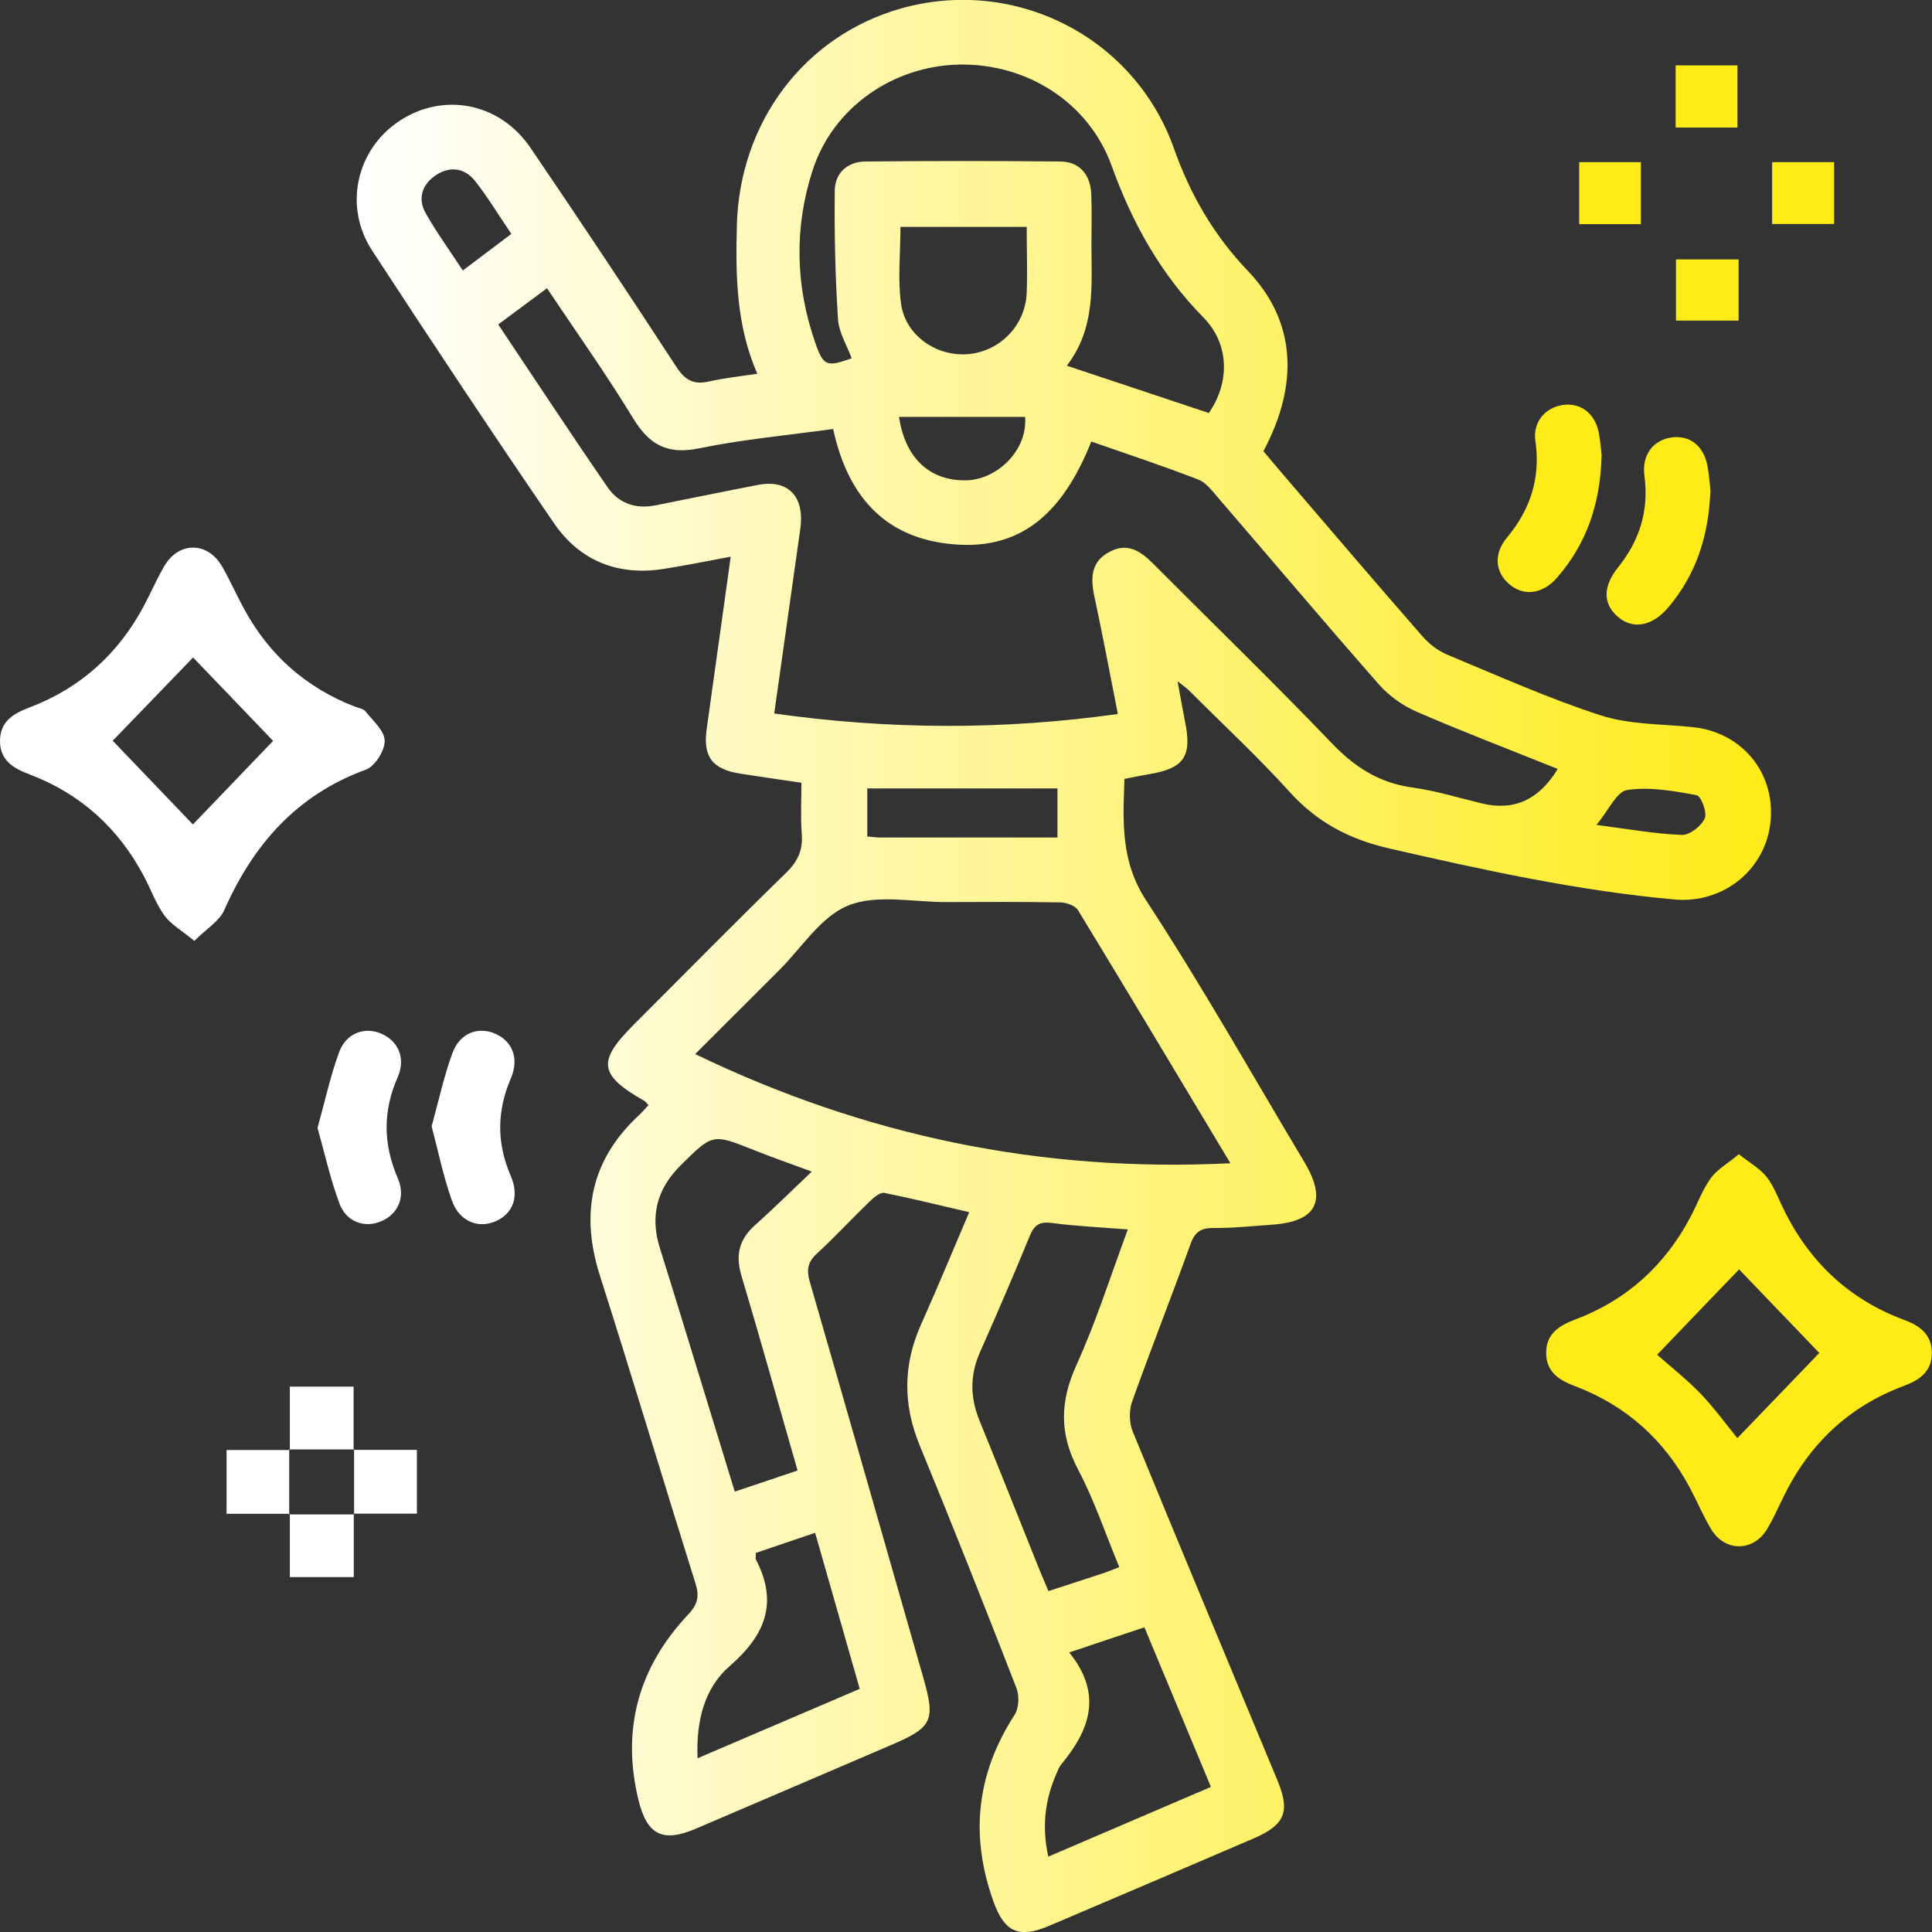
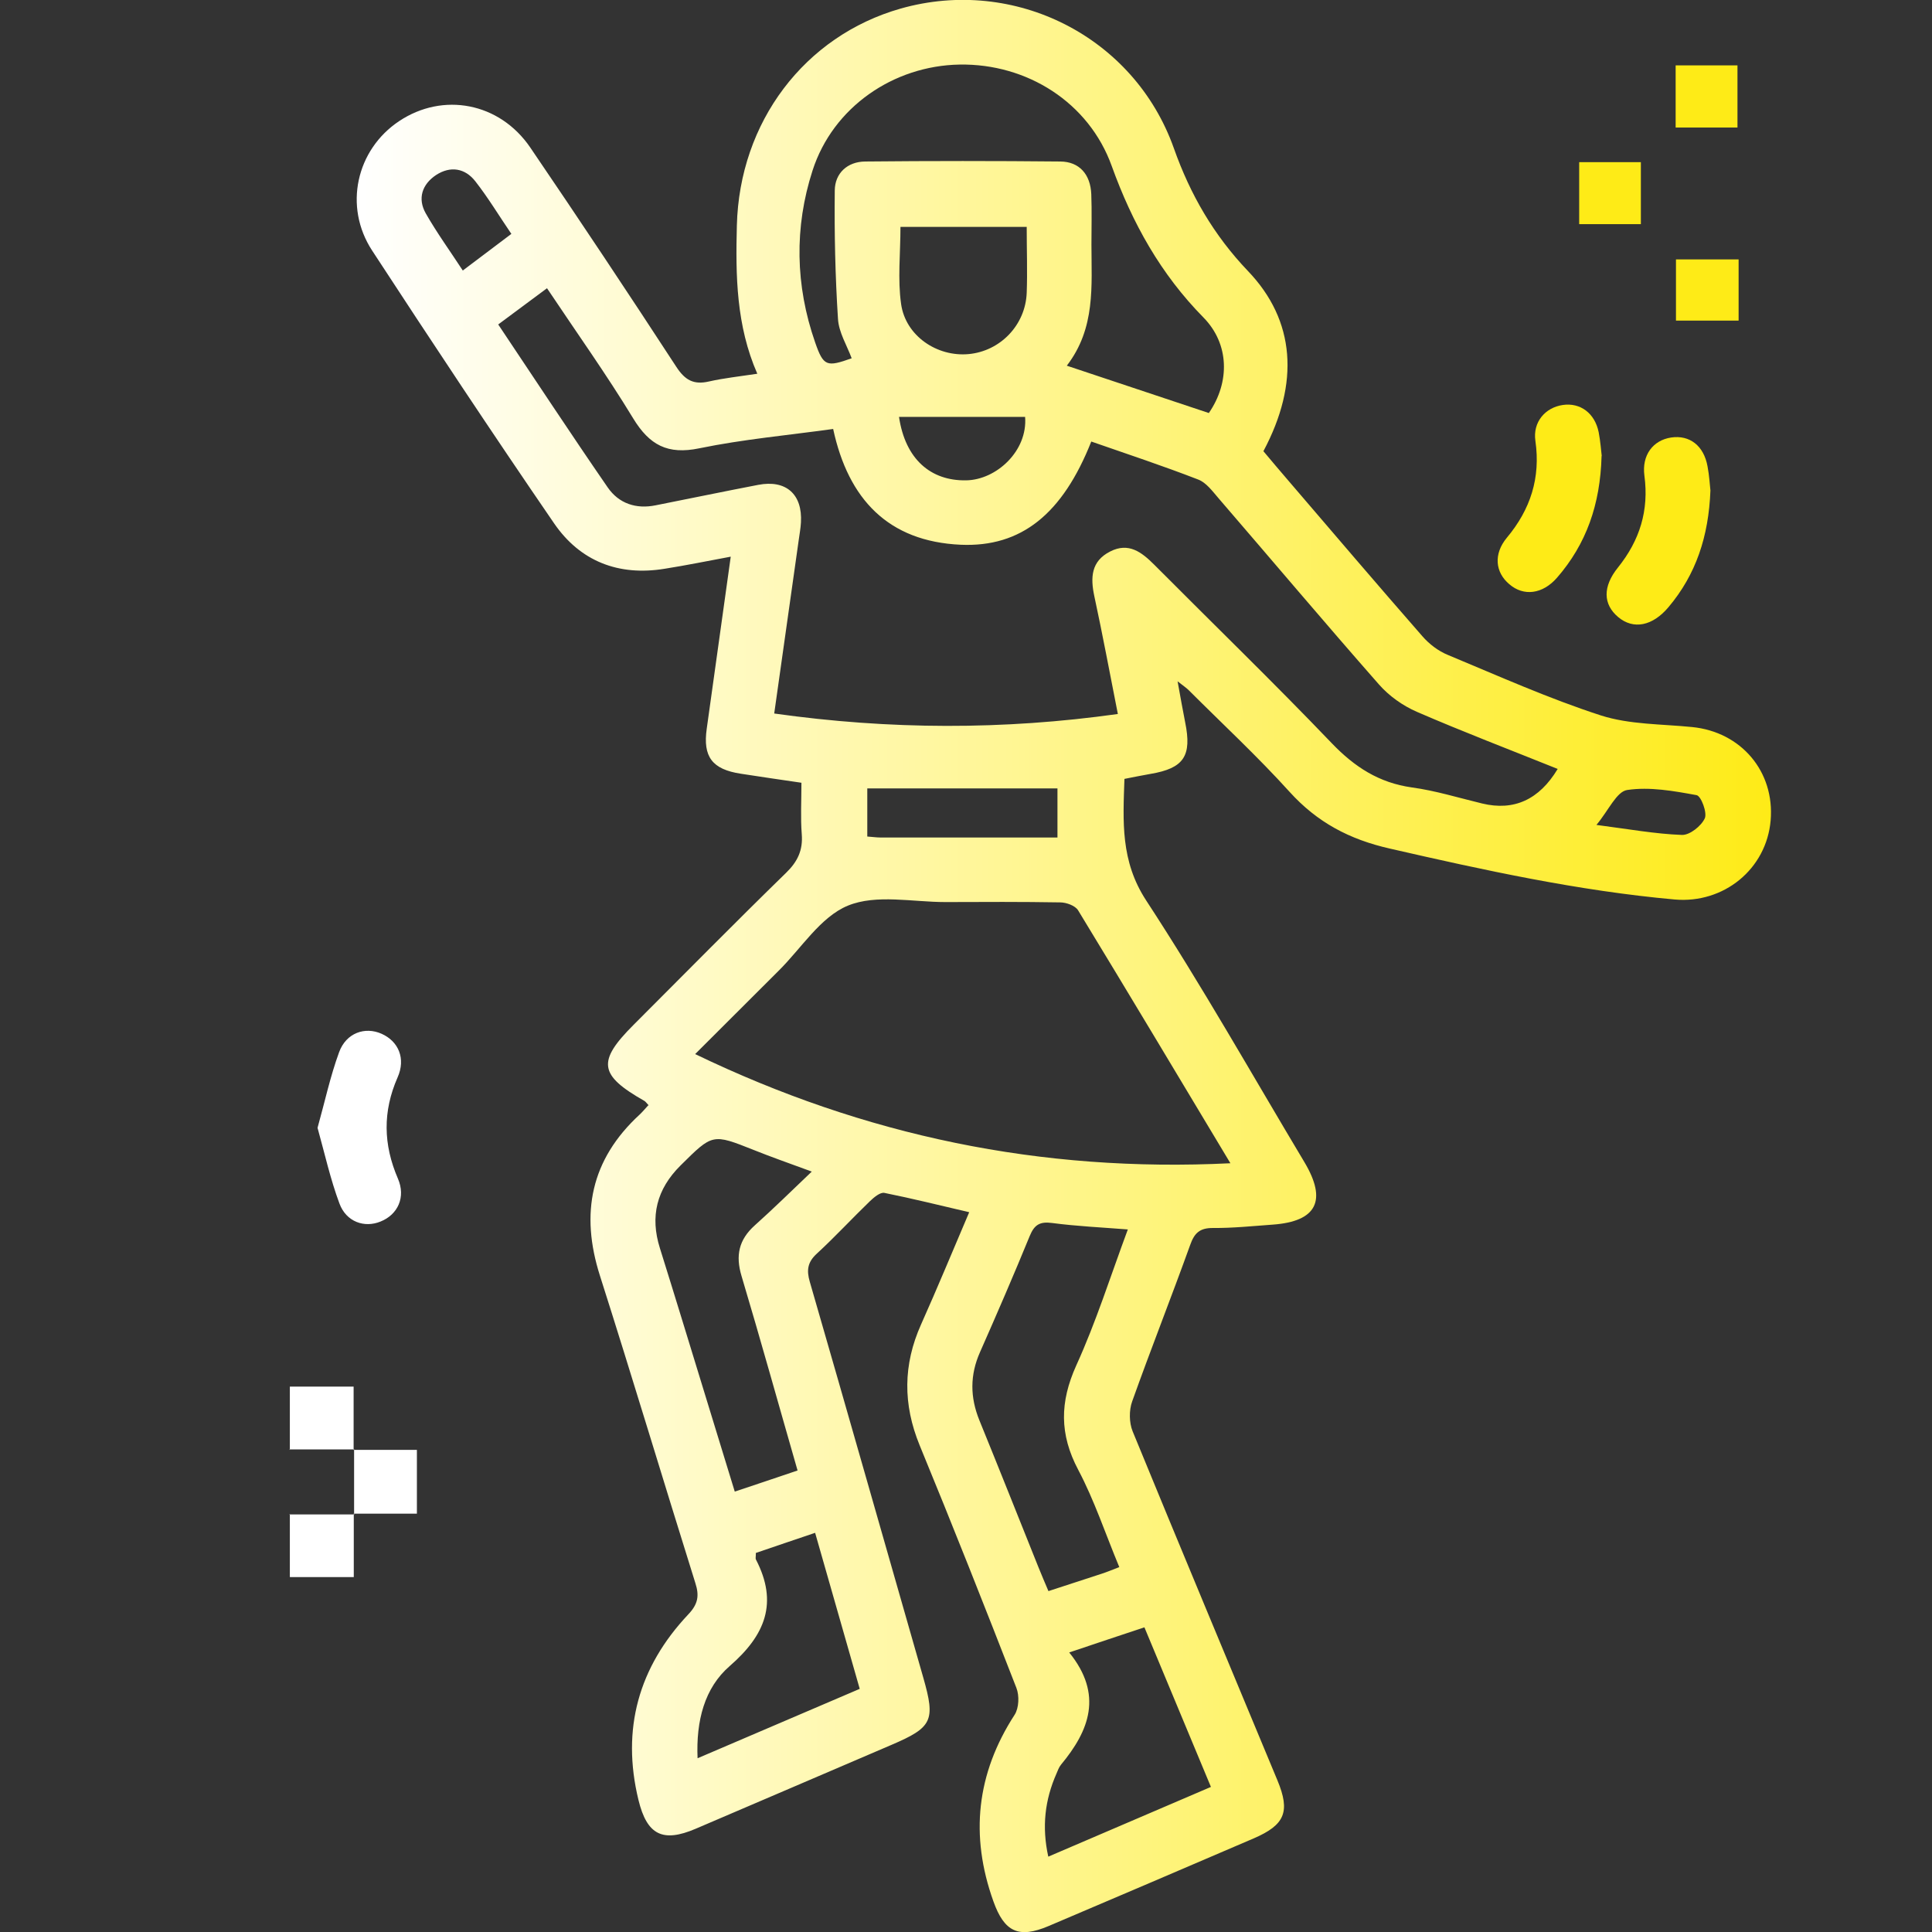
<svg xmlns="http://www.w3.org/2000/svg" id="Ebene_1" viewBox="0 0 119.98 120">
  <rect x="0" y="0" width="119.98" height="120" fill="#333333" stroke="none" />
  <defs>
    <style>
      .cls-1 {
        fill: url(#Unbenannter_Verlauf_8);
      }

      .cls-2 {
        fill: #fff;
      }

      .cls-3 {
        fill: #feeb17;
      }
    </style>
    <linearGradient id="Unbenannter_Verlauf_8" data-name="Unbenannter Verlauf 8" x1="22.18" y1="60" x2="110" y2="60" gradientUnits="userSpaceOnUse">
      <stop offset="0" stop-color="#fff" />
      <stop offset="1" stop-color="#feeb17" />
    </linearGradient>
  </defs>
  <path class="cls-1" d="M40.29,68.65c-.15-.16-.2-.24-.27-.28-2.83-1.61-2.95-2.45-.67-4.73,3.15-3.15,6.28-6.33,9.47-9.44.72-.7,1.05-1.41.97-2.4-.08-1.03-.02-2.07-.02-3.19-1.31-.19-2.53-.37-3.76-.56-1.78-.27-2.37-1.05-2.12-2.8.49-3.5.98-7,1.49-10.68-1.45.27-2.77.54-4.1.75-2.86.47-5.25-.46-6.87-2.82-3.84-5.6-7.59-11.26-11.3-16.94-1.79-2.74-.98-6.27,1.68-8.04,2.72-1.81,6.23-1.16,8.14,1.64,3.07,4.51,6.09,9.05,9.07,13.62.54.83,1.08,1.13,2.03.91.93-.21,1.88-.31,3-.48-1.31-2.99-1.35-6.09-1.27-9.2.16-6.43,4.2-11.78,10.18-13.48,7.07-2,14.5,1.74,16.96,8.68,1.02,2.88,2.48,5.4,4.6,7.62,2.94,3.07,3.22,6.95.96,11.19.5.59,1.02,1.22,1.56,1.84,2.77,3.23,5.52,6.46,8.32,9.66.42.48.98.91,1.57,1.15,3.15,1.31,6.27,2.71,9.51,3.76,1.78.57,3.76.53,5.66.72,3.05.3,5.14,2.77,4.88,5.8-.26,3.02-2.91,5.18-5.96,4.91-5.99-.54-11.83-1.82-17.68-3.16-2.52-.57-4.52-1.63-6.24-3.53-1.98-2.19-4.16-4.21-6.25-6.3-.14-.14-.3-.25-.7-.56.19,1.04.32,1.79.47,2.54.43,2.1-.08,2.86-2.15,3.21-.52.09-1.05.2-1.62.31-.09,2.65-.25,5.1,1.35,7.55,3.46,5.29,6.57,10.81,9.82,16.24,1.43,2.39.78,3.69-1.95,3.89-1.25.09-2.49.22-3.74.21-.81,0-1.14.32-1.4,1.06-1.17,3.25-2.44,6.46-3.6,9.71-.2.55-.19,1.32.03,1.86,2.97,7.24,5.99,14.45,8.99,21.67.81,1.95.47,2.77-1.48,3.61-4.24,1.82-8.49,3.64-12.73,5.44-1.86.79-2.75.37-3.43-1.54-1.46-4.08-1.05-7.92,1.32-11.58.27-.42.3-1.19.11-1.67-1.96-5.04-3.95-10.07-6.01-15.07-1.04-2.54-1.03-5,.09-7.5,1.02-2.28,1.97-4.58,2.99-6.97-1.8-.42-3.53-.85-5.27-1.2-.26-.05-.65.28-.9.52-1.11,1.07-2.16,2.21-3.29,3.25-.58.53-.65,1.03-.44,1.75,2.37,8.19,4.7,16.39,7.05,24.59.76,2.66.57,3.08-1.98,4.17-4.05,1.73-8.1,3.48-12.16,5.21-2.04.87-3.02.39-3.55-1.79-1.07-4.4.01-8.25,3.09-11.52.61-.64.7-1.16.44-1.96-1.99-6.35-3.9-12.73-5.92-19.07-1.24-3.88-.57-7.22,2.46-10.01.18-.17.34-.36.54-.58ZM96.73,47.75c-2.96-1.19-5.87-2.3-8.73-3.54-.88-.38-1.74-.99-2.37-1.71-3.36-3.82-6.63-7.7-9.95-11.55-.38-.44-.77-.98-1.27-1.17-2.19-.85-4.43-1.59-6.64-2.36-1.78,4.49-4.34,6.57-8.1,6.41-4.51-.2-6.99-2.83-7.93-7.19-2.81.39-5.59.64-8.31,1.2-1.97.41-3.1-.2-4.11-1.86-1.66-2.73-3.52-5.34-5.35-8.08-1.05.78-2.01,1.49-3.03,2.25,2.29,3.42,4.51,6.8,6.8,10.12.69,1,1.76,1.36,2.98,1.11,2.12-.42,4.24-.86,6.37-1.27,1.72-.33,2.75.58,2.65,2.33-.02.37-.09.74-.14,1.11-.5,3.54-1,7.07-1.52,10.76,7.17,1.01,14.22,1.03,21.34.03-.51-2.58-.95-4.95-1.46-7.31-.25-1.17-.2-2.18.98-2.78,1.15-.59,1.96.04,2.74.82,3.67,3.69,7.42,7.32,11.02,11.08,1.42,1.48,2.93,2.46,4.97,2.75,1.48.2,2.92.65,4.38,1q2.96.71,4.68-2.14ZM76.41,72.24c-3.24-5.4-6.33-10.57-9.46-15.71-.18-.29-.73-.49-1.12-.49-2.37-.04-4.74-.03-7.12-.02-2.04,0-4.29-.5-6.05.22-1.71.7-2.9,2.66-4.32,4.06-1.69,1.69-3.38,3.38-5.17,5.16,10.54,5.08,21.46,7.36,33.23,6.78ZM75.07,25.65c1.32-1.91,1.28-4.29-.33-5.93-2.66-2.7-4.42-5.86-5.7-9.41-1.42-3.95-5.26-6.37-9.45-6.3-4.1.07-7.86,2.64-9.13,6.58-1.14,3.53-1.07,7.14.16,10.67.52,1.5.72,1.54,2.27.99-.3-.81-.8-1.61-.85-2.44-.17-2.65-.23-5.32-.2-7.98.01-1.07.78-1.79,1.89-1.8,4.04-.04,8.08-.04,12.12,0,1.18.01,1.87.8,1.92,2.03.04,1.04.01,2.08.01,3.12,0,2.57.27,5.19-1.53,7.53,3.04,1.01,5.94,1.98,8.82,2.94ZM69.51,97.32c-.87-2.09-1.55-4.15-2.55-6.04-1.17-2.21-1.15-4.21-.12-6.49,1.23-2.7,2.13-5.56,3.2-8.44-1.66-.13-3.19-.2-4.7-.4-.76-.1-1.1.1-1.39.8-.99,2.42-2.03,4.82-3.09,7.22-.63,1.42-.62,2.8-.04,4.23,1.24,3.04,2.45,6.09,3.67,9.13.2.49.4.97.62,1.48,1.18-.39,2.25-.73,3.31-1.08.31-.1.62-.23,1.09-.41ZM50.42,72.76c-1.44-.53-2.53-.91-3.6-1.34-2.59-1.03-2.56-1.02-4.56.96-1.48,1.47-1.9,3.16-1.28,5.13.49,1.55.96,3.1,1.44,4.65,1.06,3.45,2.12,6.9,3.21,10.47,1.34-.45,2.58-.86,3.9-1.31-1.18-4.1-2.29-8.1-3.48-12.08-.38-1.27-.17-2.25.82-3.14,1.14-1.02,2.24-2.1,3.55-3.35ZM66.4,102.62c2.12,2.62,1.25,4.85-.51,6.97-.13.16-.2.36-.28.55-.72,1.63-.92,3.3-.51,5.16,3.42-1.47,6.73-2.89,10.1-4.33-1.4-3.35-2.75-6.59-4.13-9.91-1.51.5-2.92.97-4.67,1.56ZM43.32,109.19c3.41-1.46,6.68-2.86,10.07-4.31-.93-3.26-1.84-6.43-2.77-9.69-1.34.45-2.53.86-3.68,1.25,0,.24-.03.34,0,.4,1.4,2.69.59,4.7-1.62,6.62-1.57,1.36-2.1,3.4-2,5.73ZM63.77,14.09h-7.85c0,1.66-.18,3.25.04,4.79.28,1.98,2.23,3.29,4.19,3.11,1.96-.18,3.53-1.79,3.61-3.8.05-1.33,0-2.66,0-4.09ZM65.67,52.01v-3.05h-11.81v2.99c.32.02.56.06.8.06,3.65,0,7.29,0,11.01,0ZM55.83,25.89c.39,2.63,1.97,3.98,4.17,3.94,1.88-.03,3.83-1.83,3.66-3.94h-7.84ZM31.76,14.53c-.79-1.16-1.45-2.26-2.24-3.27-.64-.82-1.55-.97-2.44-.39-.87.58-1.16,1.46-.64,2.38.69,1.21,1.51,2.34,2.3,3.55,1.05-.79,1.97-1.48,3.01-2.27ZM99.15,51.23c2.01.26,3.65.56,5.3.62.48.02,1.2-.55,1.42-1.03.16-.35-.23-1.39-.51-1.44-1.42-.26-2.91-.53-4.31-.32-.66.1-1.15,1.26-1.91,2.17Z" />
-   <path class="cls-3" d="M107.99,71.68c.7.56,1.32.9,1.72,1.41.43.54.68,1.23.99,1.87,1.6,3.35,4.09,5.73,7.58,7.02.98.36,1.7.93,1.69,2.05,0,1.13-.75,1.67-1.72,2.03-3.45,1.28-5.91,3.63-7.51,6.93-.33.67-.63,1.36-1.02,2-.86,1.39-2.62,1.38-3.46-.03-.49-.82-.86-1.71-1.31-2.55-1.59-2.99-3.96-5.12-7.12-6.32-1.02-.38-1.82-.9-1.81-2.09,0-1.19.83-1.69,1.84-2.07,3.17-1.2,5.52-3.34,7.11-6.33.43-.81.74-1.69,1.27-2.43.4-.55,1.06-.92,1.76-1.5ZM102.91,84.13c.87.77,1.85,1.54,2.71,2.43.85.89,1.58,1.9,2.27,2.75,1.74-1.8,3.47-3.61,5.09-5.29-1.65-1.72-3.38-3.52-4.98-5.19-1.64,1.7-3.35,3.49-5.09,5.3Z" />
-   <path class="cls-2" d="M12.07,58.43c-.8-.66-1.46-1.02-1.86-1.58-.53-.73-.84-1.62-1.27-2.43-1.58-2.99-3.94-5.13-7.11-6.33C.82,47.71,0,47.21,0,46.02c0-1.19.8-1.7,1.82-2.08,3.16-1.2,5.53-3.33,7.12-6.32.43-.81.79-1.65,1.25-2.44.89-1.56,2.69-1.56,3.59-.02.5.86.9,1.78,1.38,2.66,1.55,2.85,3.83,4.88,6.87,6.06.23.09.54.13.67.3.46.58,1.19,1.21,1.19,1.83,0,.62-.61,1.59-1.18,1.79-4.29,1.57-6.98,4.65-8.78,8.71-.31.7-1.11,1.17-1.86,1.92ZM16.96,46.01c-1.65-1.72-3.38-3.53-4.97-5.18-1.67,1.73-3.4,3.53-4.99,5.17,1.67,1.74,3.38,3.53,4.98,5.2,1.62-1.69,3.33-3.47,4.98-5.19Z" />
-   <path class="cls-2" d="M26.8,69.97c.43-1.56.76-3.11,1.3-4.58.45-1.23,1.58-1.65,2.62-1.21,1.1.46,1.54,1.55,1,2.8-.87,2.03-.88,4.02,0,6.05.55,1.27.14,2.35-.96,2.82-1.07.46-2.23,0-2.69-1.28-.53-1.47-.84-3.02-1.26-4.61Z" />
  <path class="cls-3" d="M99.46,28.32c-.08,3.01-.95,5.47-2.77,7.56-.89,1.02-2.07,1.17-2.96.4-.88-.74-.99-1.88-.15-2.89,1.47-1.76,2.1-3.72,1.77-6.01-.17-1.17.61-2.07,1.7-2.23,1.09-.16,1.99.51,2.23,1.69.11.57.15,1.15.19,1.48Z" />
  <path class="cls-3" d="M106.22,30.46c-.11,2.86-.9,5.22-2.6,7.24-.99,1.18-2.18,1.42-3.13.62-.94-.79-.97-1.89-.01-3.08,1.35-1.68,1.93-3.54,1.64-5.7-.17-1.27.53-2.2,1.66-2.37,1.15-.17,2.03.51,2.26,1.79.11.57.14,1.15.18,1.5Z" />
  <path class="cls-2" d="M19.72,70.04c.45-1.61.79-3.2,1.34-4.7.44-1.2,1.61-1.6,2.64-1.14,1.05.47,1.51,1.54.99,2.71-.93,2.12-.89,4.17.02,6.28.5,1.15,0,2.24-1.08,2.67-1,.41-2.13.02-2.55-1.12-.56-1.5-.91-3.08-1.36-4.7Z" />
  <path class="cls-3" d="M107.97,16.11v3.8h-3.89v-3.8h3.89Z" />
-   <path class="cls-3" d="M110.05,13.91v-3.84h3.85v3.84h-3.85Z" />
  <path class="cls-3" d="M98.07,10.07h3.83v3.85h-3.83v-3.85Z" />
  <path class="cls-3" d="M104.06,4.06h3.84v3.86h-3.84v-3.86Z" />
  <path class="cls-2" d="M18,90.04v-3.93h3.96v3.93l.04-.03h-4.04l.04.03Z" />
-   <path class="cls-2" d="M18,94.01h-3.93v-3.96h3.93l-.04-.03v4.04l.03-.04Z" />
  <path class="cls-2" d="M21.96,90.04h3.93v3.96h-3.93l.03.04v-4.04l-.04.03Z" />
  <path class="cls-2" d="M21.97,94.01v3.93h-3.97c0-1.31,0-2.62,0-3.93l-.03.04h4.04l-.03-.04Z" />
</svg>